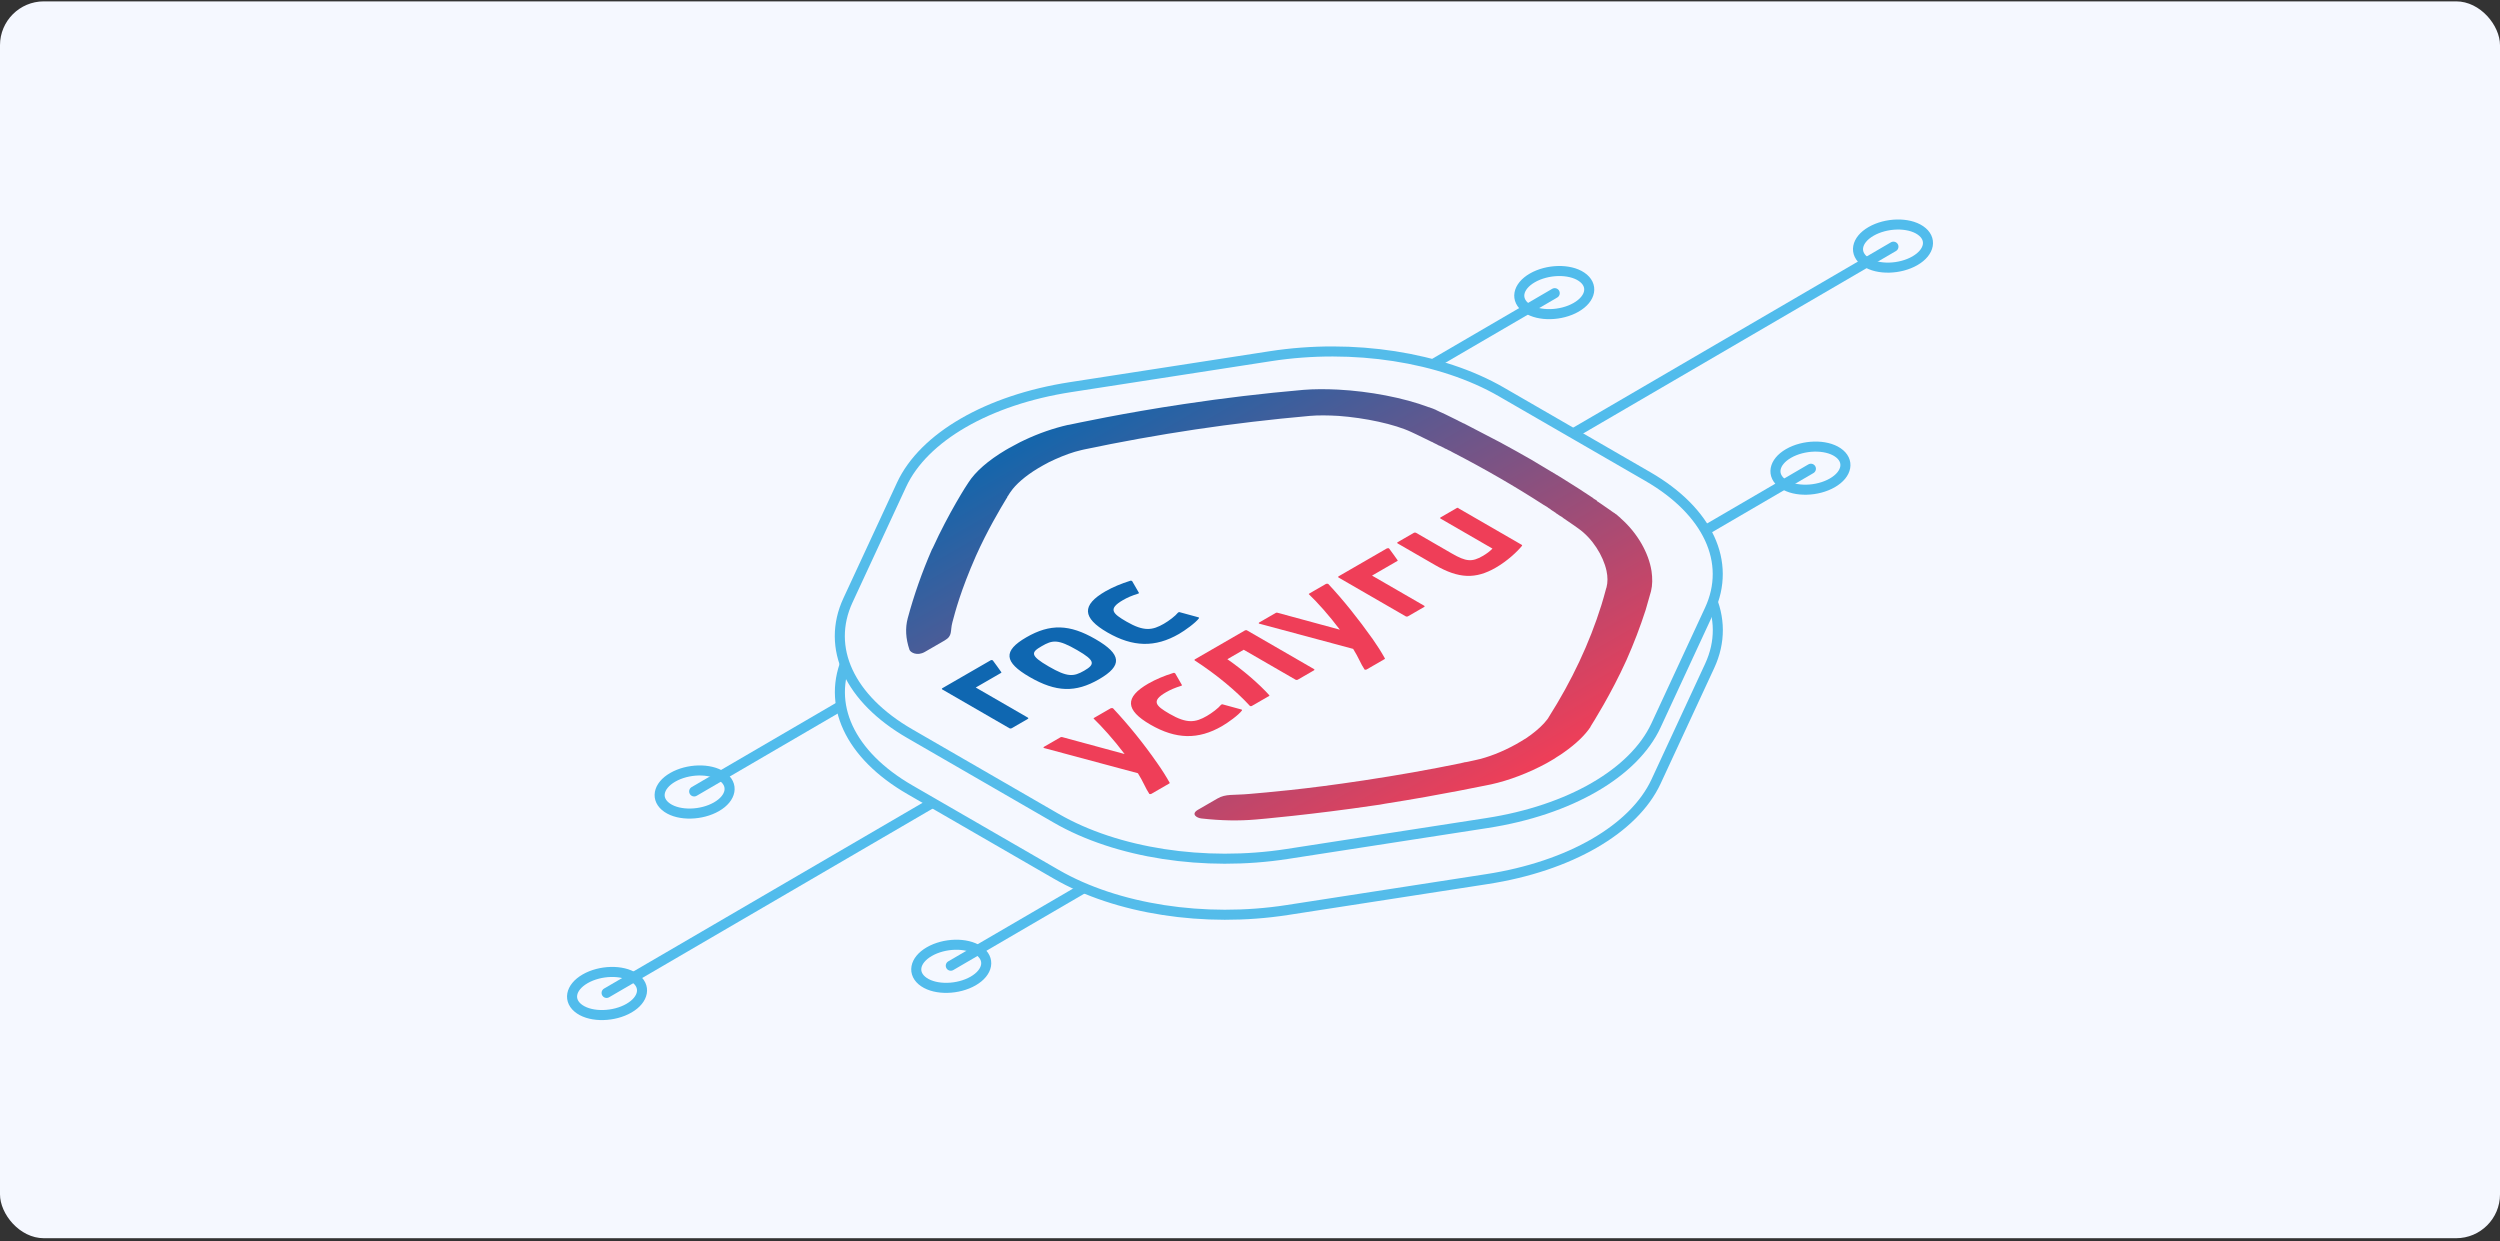
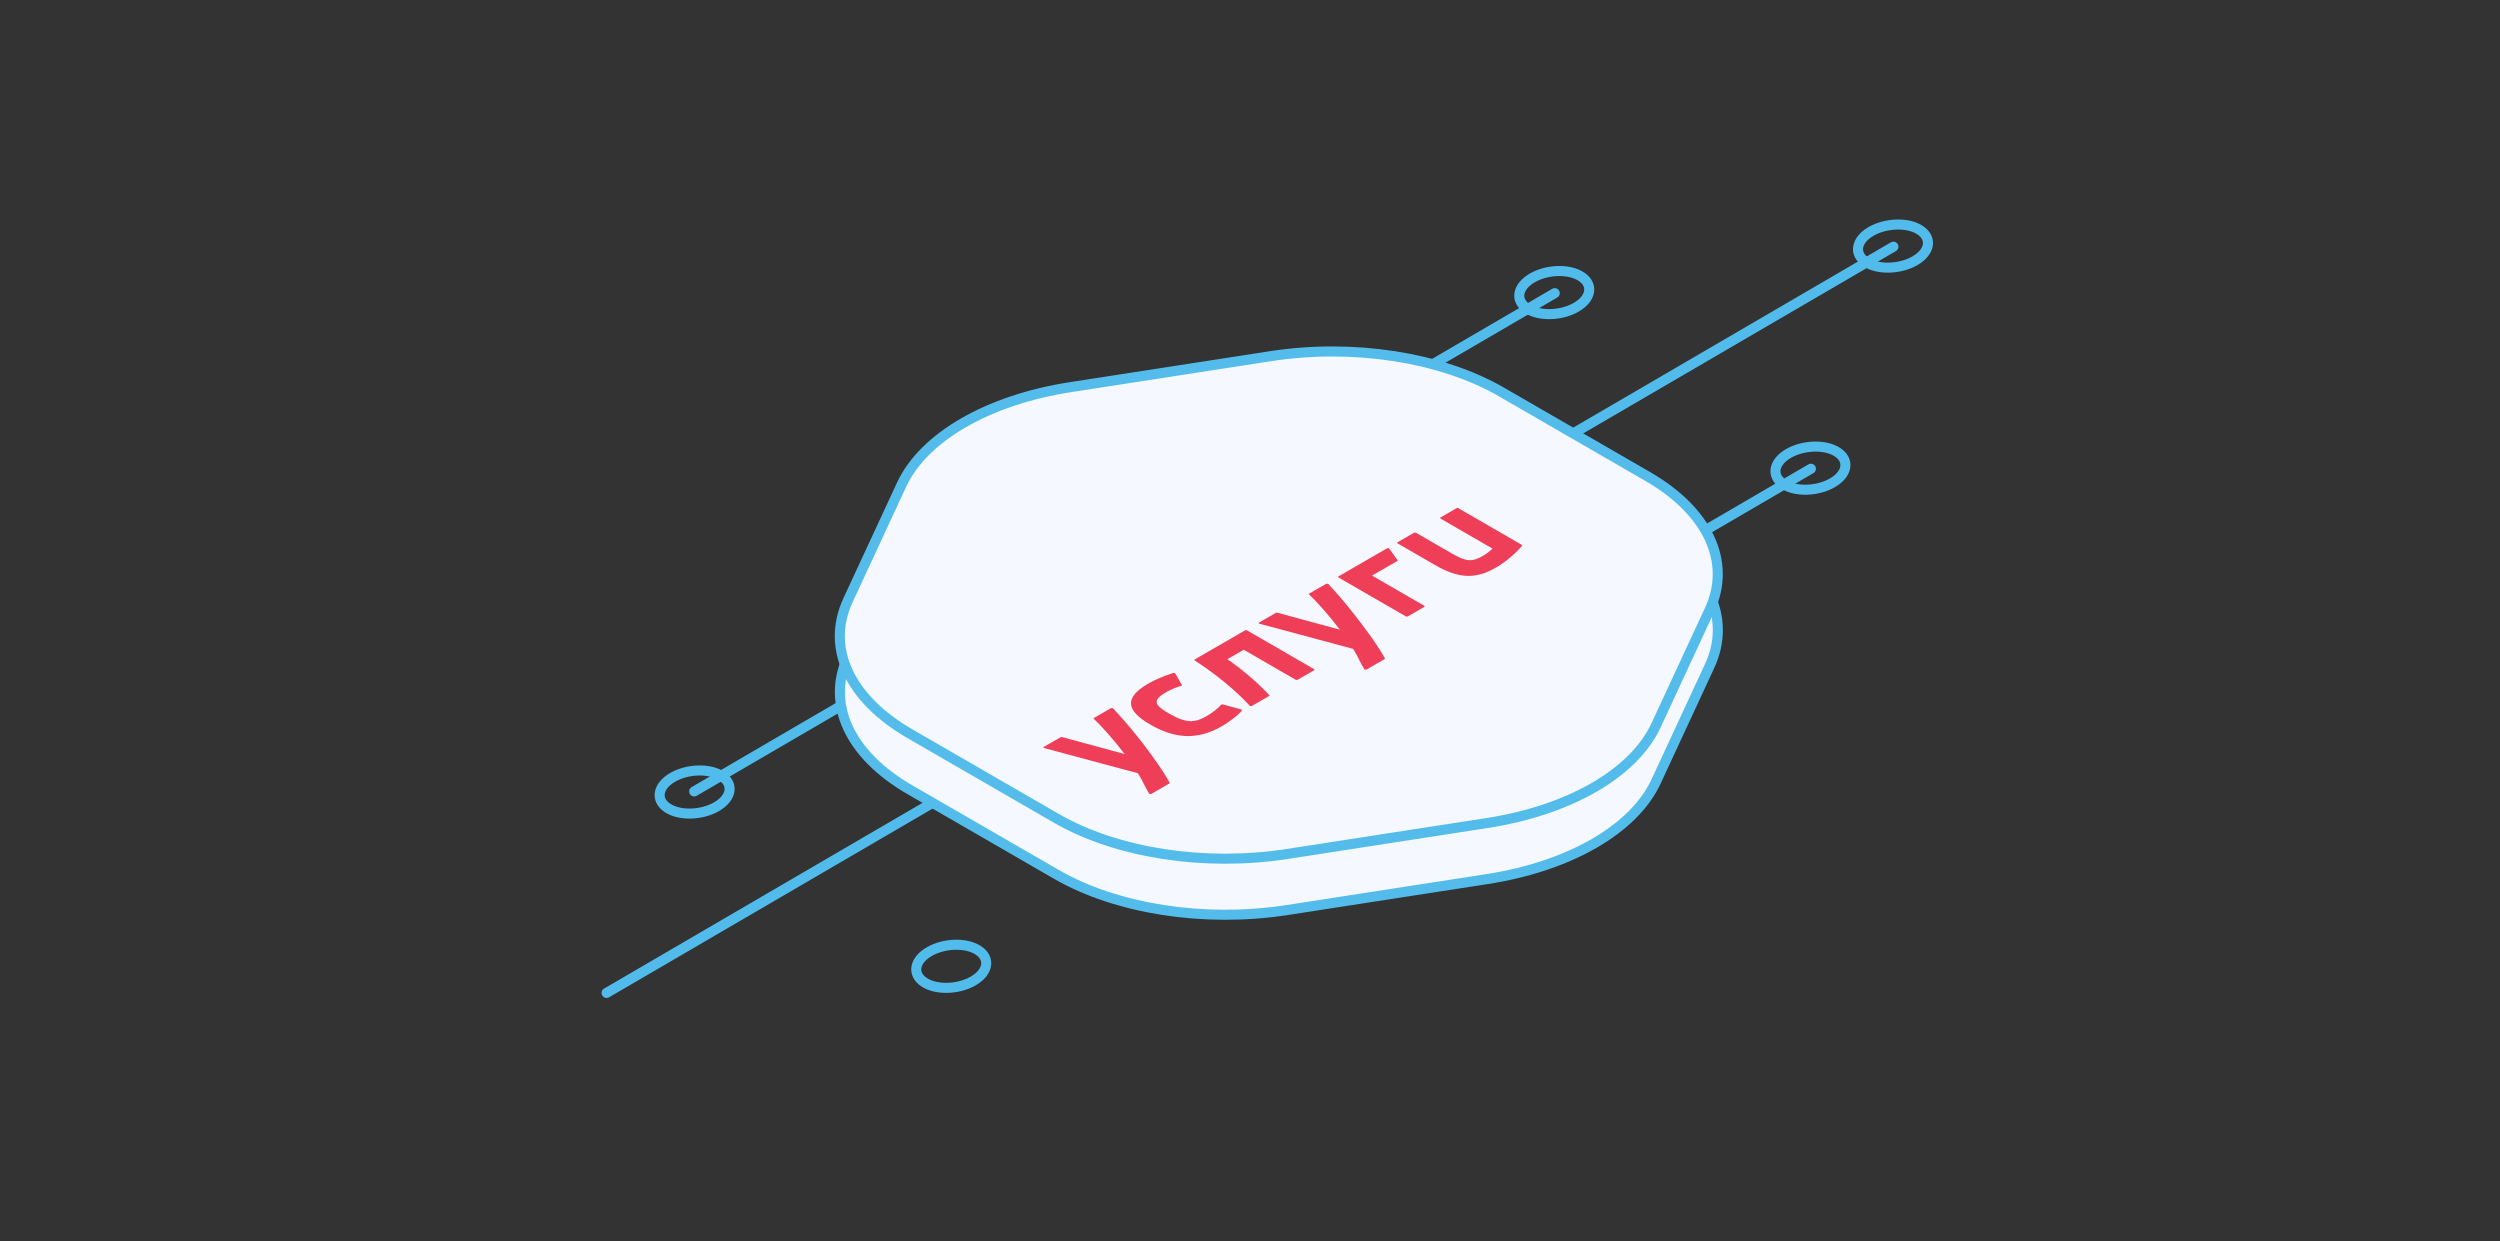
<svg xmlns="http://www.w3.org/2000/svg" width="570" height="283" viewBox="0 0 570 283" fill="none">
  <rect x="0" y="0" width="570" height="283" fill="#333333" stroke="none" />
-   <rect y="0.312" width="570" height="282" rx="10" fill="#F5F8FF" />
  <path d="M437.832 52.51C435.072 50.64 430.016 50.788 426.604 52.758C423.193 54.727 422.613 57.833 425.374 59.703C428.134 61.572 433.19 61.424 436.601 59.455C440.013 57.485 440.593 54.379 437.832 52.51Z" stroke="#51BCEC" stroke-width="2.292" stroke-miterlimit="22.926" stroke-linecap="round" stroke-linejoin="round" />
  <path d="M431.705 56.24L292.803 137.249" stroke="#51BCEC" stroke-width="2.292" stroke-miterlimit="22.926" stroke-linecap="round" stroke-linejoin="round" />
  <path d="M360.6 63.112C357.839 61.242 352.783 61.391 349.372 63.36C345.961 65.33 345.381 68.436 348.141 70.305C350.902 72.175 355.958 72.027 359.369 70.057C362.78 68.088 363.36 64.982 360.6 63.112Z" stroke="#51BCEC" stroke-width="2.292" stroke-miterlimit="22.926" stroke-linecap="round" stroke-linejoin="round" />
  <path d="M354.477 66.842L314.516 90.147" stroke="#51BCEC" stroke-width="2.292" stroke-miterlimit="22.926" stroke-linecap="round" stroke-linejoin="round" />
  <path d="M314.518 90.147L343.193 106.87" stroke="#51BCEC" stroke-width="2.292" stroke-miterlimit="22.926" stroke-linecap="round" stroke-linejoin="round" />
  <path d="M419.01 103.141C416.25 101.272 411.193 101.42 407.782 103.389C404.371 105.359 403.791 108.465 406.551 110.335C409.312 112.204 414.368 112.056 417.779 110.086C421.191 108.117 421.771 105.011 419.01 103.141Z" stroke="#51BCEC" stroke-width="2.292" stroke-miterlimit="22.926" stroke-linecap="round" stroke-linejoin="round" />
  <path d="M412.887 106.871L377.736 127.371" stroke="#51BCEC" stroke-width="2.292" stroke-miterlimit="22.926" stroke-linecap="round" stroke-linejoin="round" />
  <path d="M342.584 106.871L377.735 127.371" stroke="#51BCEC" stroke-width="2.292" stroke-miterlimit="22.926" stroke-linecap="round" stroke-linejoin="round" />
-   <path d="M132.177 230.114C134.938 231.984 139.994 231.836 143.405 229.866C146.817 227.897 147.397 224.791 144.636 222.921C141.876 221.052 136.82 221.2 133.408 223.169C129.997 225.139 129.417 228.245 132.177 230.114Z" stroke="#51BCEC" stroke-width="2.292" stroke-miterlimit="22.926" stroke-linecap="round" stroke-linejoin="round" />
  <path d="M138.303 226.385L277.205 145.376" stroke="#51BCEC" stroke-width="2.292" stroke-miterlimit="22.926" stroke-linecap="round" stroke-linejoin="round" />
  <path d="M210.654 223.912C213.414 225.782 218.471 225.634 221.882 223.664C225.293 221.695 225.873 218.589 223.113 216.719C220.352 214.849 215.296 214.998 211.885 216.967C208.474 218.937 207.894 222.043 210.654 223.912Z" stroke="#51BCEC" stroke-width="2.292" stroke-miterlimit="22.926" stroke-linecap="round" stroke-linejoin="round" />
-   <path d="M216.779 220.181L256.74 196.876" stroke="#51BCEC" stroke-width="2.292" stroke-miterlimit="22.926" stroke-linecap="round" stroke-linejoin="round" />
  <path d="M256.738 196.877L228.063 180.153" stroke="#51BCEC" stroke-width="2.292" stroke-miterlimit="22.926" stroke-linecap="round" stroke-linejoin="round" />
  <path d="M152.144 184.177C154.905 186.047 159.961 185.898 163.372 183.929C166.783 181.959 167.364 178.854 164.603 176.984C161.843 175.114 156.786 175.262 153.375 177.232C149.964 179.201 149.384 182.307 152.144 184.177Z" stroke="#51BCEC" stroke-width="2.292" stroke-miterlimit="22.926" stroke-linecap="round" stroke-linejoin="round" />
  <path d="M158.271 180.447L193.422 159.947" stroke="#51BCEC" stroke-width="2.292" stroke-miterlimit="22.926" stroke-linecap="round" stroke-linejoin="round" />
  <path d="M228.572 180.447L193.422 159.947" stroke="#51BCEC" stroke-width="2.292" stroke-miterlimit="22.926" stroke-linecap="round" stroke-linejoin="round" />
  <path d="M205.576 123.301C210.612 112.441 225.293 103.959 244.089 101.049L289.706 93.986C308.502 91.076 328.558 94.181 342.317 102.131L375.711 121.425C389.471 129.375 394.844 140.962 389.808 151.822L377.584 178.178C372.548 189.037 357.867 197.52 339.071 200.43L293.454 207.492C274.658 210.402 254.603 207.297 240.844 199.347L207.449 180.053C193.69 172.103 188.316 160.516 193.352 149.657L205.576 123.301Z" fill="#F5F8FF" stroke="#54BCEA" stroke-width="2.292" />
  <path d="M205.557 110.521C210.594 99.662 225.276 91.179 244.072 88.269L289.689 81.207C308.485 78.297 328.54 81.402 342.3 89.352L375.694 108.646C389.453 116.595 394.827 128.183 389.79 139.042L377.567 165.399C372.531 176.258 357.849 184.741 339.053 187.651L293.436 194.713C274.64 197.622 254.585 194.518 240.826 186.568L207.432 167.274C193.672 159.324 188.298 147.737 193.334 136.877L205.557 110.521Z" fill="#F5F8FF" stroke="#54BCEA" stroke-width="2.292" />
  <path d="M332.174 115.814L328.442 117.97C328.386 118.007 328.355 118.055 328.355 118.104C328.355 118.154 328.386 118.202 328.442 118.239L340.281 125.079C339.699 125.684 338.998 126.224 338.067 126.762C335.618 128.177 334.278 128.076 331.012 126.189L322.847 121.472C322.782 121.439 322.699 121.421 322.614 121.421C322.528 121.421 322.445 121.439 322.38 121.472L318.652 123.626C318.596 123.663 318.565 123.711 318.565 123.761C318.565 123.81 318.596 123.858 318.652 123.896L327.226 128.849C332.589 131.948 336.439 132.084 341.042 129.425C343.665 127.909 345.938 125.787 347.045 124.406C347.044 124.339 347.044 124.272 346.985 124.238L332.523 115.883C332.523 115.748 332.29 115.748 332.175 115.815L332.174 115.814ZM253.2 161.51L249.411 163.699C249.294 163.767 249.294 163.833 249.411 163.901C251.16 165.585 253.902 168.583 256.411 171.919L242.127 168.043C242.009 168.043 241.894 168.043 241.835 168.077L237.988 170.299C237.929 170.333 237.929 170.4 237.929 170.468C237.929 170.534 237.988 170.569 238.103 170.569L259.446 176.299C260.007 177.209 260.512 178.13 260.962 179.061C261.254 179.701 261.604 180.307 262.012 180.947C262.014 181.015 262.071 181.048 262.188 181.049C262.305 181.048 262.421 181.049 262.48 181.015L266.617 178.624C266.676 178.59 266.734 178.489 266.676 178.455C265.857 176.988 264.942 175.538 263.934 174.11C260.665 169.393 257.223 165.182 253.783 161.509C253.725 161.476 253.666 161.442 253.55 161.443C253.317 161.443 253.259 161.476 253.2 161.51ZM278.793 160.604C278.761 160.588 278.72 160.579 278.677 160.579C278.634 160.579 278.592 160.588 278.56 160.604L278.385 160.706C277.802 161.447 276.345 162.558 275.179 163.232C272.557 164.746 270.633 165.05 266.668 162.759C263.46 160.906 262.41 159.827 265.848 157.841C266.84 157.268 267.83 156.83 269.346 156.359C269.462 156.291 269.52 156.258 269.462 156.156L267.945 153.53L267.77 153.428C267.737 153.412 267.696 153.403 267.653 153.403C267.61 153.403 267.569 153.412 267.536 153.428C265.442 154.075 263.518 154.891 261.824 155.852C256.404 158.984 256.522 161.881 262.296 165.217C268.128 168.586 273.201 168.688 278.621 165.556C279.961 164.782 282.409 163.031 283.167 161.987C283.224 161.885 283.165 161.785 282.991 161.75L278.793 160.604ZM302.274 133.157L298.487 135.345C298.37 135.412 298.369 135.48 298.485 135.547C300.293 137.266 302.977 140.23 305.486 143.566L291.201 139.689C291.083 139.689 290.968 139.689 290.909 139.723L287.062 141.946C287.005 141.979 287.003 142.046 287.005 142.114C287.003 142.181 287.062 142.215 287.179 142.214L308.52 147.945C309.081 148.856 309.586 149.777 310.036 150.708C310.328 151.347 310.678 151.953 311.087 152.594C311.088 152.661 311.146 152.694 311.262 152.695C311.379 152.694 311.495 152.695 311.554 152.661L315.692 150.271C315.751 150.237 315.808 150.135 315.751 150.102C314.931 148.634 314.016 147.185 313.008 145.756C309.682 141.073 306.298 136.829 302.857 133.156C302.8 133.123 302.741 133.089 302.624 133.089C302.391 133.089 302.333 133.123 302.274 133.157ZM316.203 125.041L305.188 131.405C305.132 131.443 305.101 131.49 305.101 131.54C305.101 131.59 305.132 131.637 305.188 131.675L320.526 140.536C320.642 140.604 320.876 140.604 320.992 140.536L324.723 138.381C324.839 138.314 324.84 138.179 324.723 138.111L312.826 131.237L318.594 127.904C318.653 127.87 318.712 127.77 318.653 127.736C318.07 126.86 317.369 125.984 316.729 125.075L316.553 124.974C316.379 125.008 316.262 125.007 316.203 125.041Z" fill="#EF3E58" />
-   <path d="M234.01 145.305C228.647 148.403 228.882 150.962 234.773 154.365C240.78 157.836 245.212 157.972 250.573 154.874C255.993 151.743 255.757 149.183 249.75 145.712C243.859 142.309 239.43 142.173 234.01 145.305ZM247.19 152.92C244.743 154.334 243.342 154.401 239.143 151.975C234.712 149.415 235.12 148.707 237.509 147.327C239.958 145.912 241.181 145.676 245.614 148.237C249.755 150.629 249.696 151.472 247.19 152.92ZM268.988 139.584C268.955 139.568 268.914 139.559 268.871 139.559C268.828 139.559 268.787 139.568 268.754 139.584L268.579 139.685C267.996 140.427 266.539 141.538 265.374 142.211C262.751 143.726 260.827 144.03 256.862 141.739C253.652 139.884 252.545 138.841 256.043 136.82C257.034 136.247 258.026 135.809 259.54 135.338C259.657 135.271 259.714 135.238 259.657 135.136L258.139 132.51L257.964 132.408C257.932 132.392 257.89 132.383 257.847 132.383C257.804 132.383 257.763 132.392 257.731 132.408C255.637 133.054 253.714 133.87 252.02 134.831C246.599 137.963 246.715 140.86 252.49 144.197C258.321 147.565 263.395 147.667 268.815 144.536C270.155 143.762 272.602 142.01 273.361 140.966C273.418 140.865 273.359 140.764 273.185 140.73L268.988 139.584ZM214.835 156.922C214.779 156.96 214.748 157.008 214.748 157.057C214.748 157.107 214.779 157.154 214.835 157.192L230.172 166.053C230.29 166.121 230.521 166.12 230.638 166.053L234.369 163.897C234.484 163.83 234.487 163.696 234.369 163.627L222.473 156.754L228.241 153.422C228.3 153.387 228.359 153.287 228.3 153.253C227.717 152.377 227.016 151.501 226.376 150.592L226.2 150.491C226.082 150.491 225.967 150.491 225.908 150.525L214.835 156.922Z" fill="#0F67B1" />
-   <path fill-rule="evenodd" clip-rule="evenodd" d="M363.771 113.934L363.538 113.799C363.421 113.732 363.245 113.63 363.188 113.529C361.204 112.182 358.697 110.598 355.78 108.778L355.547 108.644L349.133 104.803C346.858 103.489 344.584 102.241 342.483 101.096L342.25 100.961L334.029 96.682C333.911 96.614 333.737 96.513 333.561 96.48L333.328 96.345C333.095 96.21 332.862 96.142 332.629 96.008L332.395 95.873C329.945 94.66 328.43 93.919 328.255 93.885C328.022 93.75 327.73 93.65 327.554 93.548L327.38 93.448C326.937 93.249 326.469 93.069 325.981 92.909C325.922 92.875 325.863 92.841 325.748 92.841C320.033 90.683 312.221 89.2 305.047 88.829C302.25 88.693 299.567 88.693 297.12 88.894C287.972 89.693 278.903 90.772 269.952 92.124C256.311 94.142 245.118 96.565 243.661 96.868C243.602 96.902 243.545 96.868 243.545 96.868C240.28 97.609 236.841 98.787 233.579 100.336C232.937 100.639 232.296 100.942 231.713 101.279C231.188 101.583 230.605 101.851 230.081 102.154L229.265 102.626C225.301 104.983 222.388 107.542 220.814 110.001C220.524 110.372 216.329 116.905 212.661 124.955L212.485 125.258C210.222 130.45 208.377 135.699 206.955 140.988C206.374 143.211 206.49 145.569 207.367 148.163C207.601 148.769 209.117 149.645 210.865 148.635L215.353 146.042C217.277 144.931 216.577 143.988 217.159 141.832C217.799 139.441 219.02 134.691 222.514 126.743C225.077 121.017 228.046 115.998 229.502 113.607C229.561 113.573 229.561 113.506 229.62 113.472C229.62 113.472 229.677 113.439 229.62 113.405C229.62 113.405 229.679 113.371 229.62 113.337C229.677 113.304 229.679 113.237 229.679 113.237C229.736 113.203 229.736 113.135 229.794 113.102C230.144 112.495 230.435 112.125 230.435 112.125C231.543 110.474 233.757 108.522 236.669 106.771L237.836 106.097C238.711 105.591 239.644 105.121 240.576 104.716C242.616 103.807 244.598 103.066 246.522 102.629C246.696 102.595 246.929 102.528 247.103 102.494C255.445 100.735 263.927 99.208 272.521 97.917C281.132 96.634 289.849 95.602 298.639 94.823C300.562 94.656 302.836 94.689 305.168 94.823C311.173 95.263 317.937 96.68 321.844 98.533C321.903 98.567 323.477 99.274 326.043 100.555C326.217 100.655 326.333 100.723 326.568 100.79L326.918 100.992C327.151 101.127 327.384 101.195 327.617 101.33L327.851 101.464C327.967 101.532 328.141 101.632 328.317 101.666C328.609 101.835 328.958 101.969 329.25 102.138C329.425 102.24 329.6 102.34 329.834 102.408L329.951 102.475C330.184 102.61 330.358 102.71 330.649 102.812L331.116 103.081C338.464 106.872 345.433 110.898 351.994 115.144L352.46 115.414C352.694 115.548 352.869 115.65 353.045 115.818L353.161 115.885C353.336 115.986 353.511 116.087 353.626 116.222C353.919 116.391 354.153 116.593 354.444 116.761C354.62 116.863 354.736 116.93 354.794 117.031L355.027 117.166C355.26 117.301 355.377 117.435 355.61 117.57L355.961 117.772C356.136 117.873 356.311 117.975 356.369 118.076C358.586 119.558 359.867 120.501 359.867 120.501C363.075 122.759 365.525 126.667 366.285 130.137C366.579 131.517 366.579 132.798 366.287 133.908C366.229 133.942 365.881 135.492 365.123 137.95C362.404 146.644 358.39 155.187 353.127 163.482L353.011 163.684C352.953 163.785 352.836 163.919 352.779 164.021C351.963 165.098 350.739 166.277 349.165 167.456C348.466 167.995 347.65 168.533 346.774 169.038L345.608 169.712C342.58 171.395 339.257 172.708 336.342 173.314C336.342 173.314 335.76 173.449 334.651 173.684C334.535 173.684 334.419 173.752 334.301 173.752C334.186 173.752 334.127 173.786 334.01 173.785C333.951 173.819 333.893 173.786 333.836 173.819C333.777 173.853 333.66 173.852 333.603 173.886C333.486 173.886 333.428 173.92 333.253 173.953L333.194 173.987C325.892 175.485 318.482 176.799 310.983 177.925C297.226 180.011 289.006 180.65 284.867 181.018C281.135 181.355 279.502 180.951 277.579 182.062L273.149 184.621C271.402 185.631 272.919 186.507 273.908 186.608C278.399 187.115 282.48 187.183 286.327 186.847C286.852 186.813 299.211 185.737 313.495 183.617C314.252 183.517 315.009 183.416 315.767 183.248C328.884 181.195 339.319 178.94 339.961 178.838C344.098 177.93 348.587 176.213 352.668 173.99L353.482 173.52C354.008 173.216 354.532 172.913 354.997 172.576C355.58 172.24 356.105 171.869 356.629 171.498C359.311 169.613 361.409 167.593 362.631 165.74C362.631 165.74 362.69 165.706 362.632 165.673C363.156 164.831 367.291 158.331 370.844 150.483C372.519 146.706 373.975 142.897 375.21 139.064L376.432 134.787C376.782 133.372 376.781 131.822 376.548 130.205C375.904 126.061 373.336 121.548 369.602 118.246C369.545 118.213 369.486 118.179 369.487 118.112C369.136 117.842 368.844 117.539 368.554 117.303L368.377 117.201C368.202 117.033 367.969 116.898 367.793 116.797C367.676 116.729 366.453 115.82 364.352 114.405L364.119 114.27C364.177 114.169 363.945 114.035 363.771 113.934Z" fill="url(#paint0_linear_3257_1160)" />
  <path d="M283.857 143.73L272.432 150.33C272.316 150.398 272.317 150.465 272.375 150.566C277.274 153.733 281.824 157.506 284.973 160.943C285.031 160.976 285.09 161.01 285.205 161.01C285.323 161.01 285.381 160.977 285.44 160.943L289.345 158.686C289.46 158.62 289.46 158.552 289.403 158.518C287.012 155.858 283.337 152.723 279.837 150.297L283.567 148.142L295.406 154.982C295.522 155.049 295.756 155.049 295.872 154.982L299.602 152.827C299.719 152.76 299.719 152.625 299.602 152.557L284.265 143.696C284.207 143.662 283.973 143.662 283.857 143.73Z" fill="#EF3E58" />
  <defs>
    <linearGradient id="paint0_linear_3257_1160" x1="231.071" y1="101.582" x2="292.868" y2="208.54" gradientUnits="userSpaceOnUse">
      <stop stop-color="#1466AC" />
      <stop offset="1" stop-color="#EF3E58" />
    </linearGradient>
  </defs>
</svg>